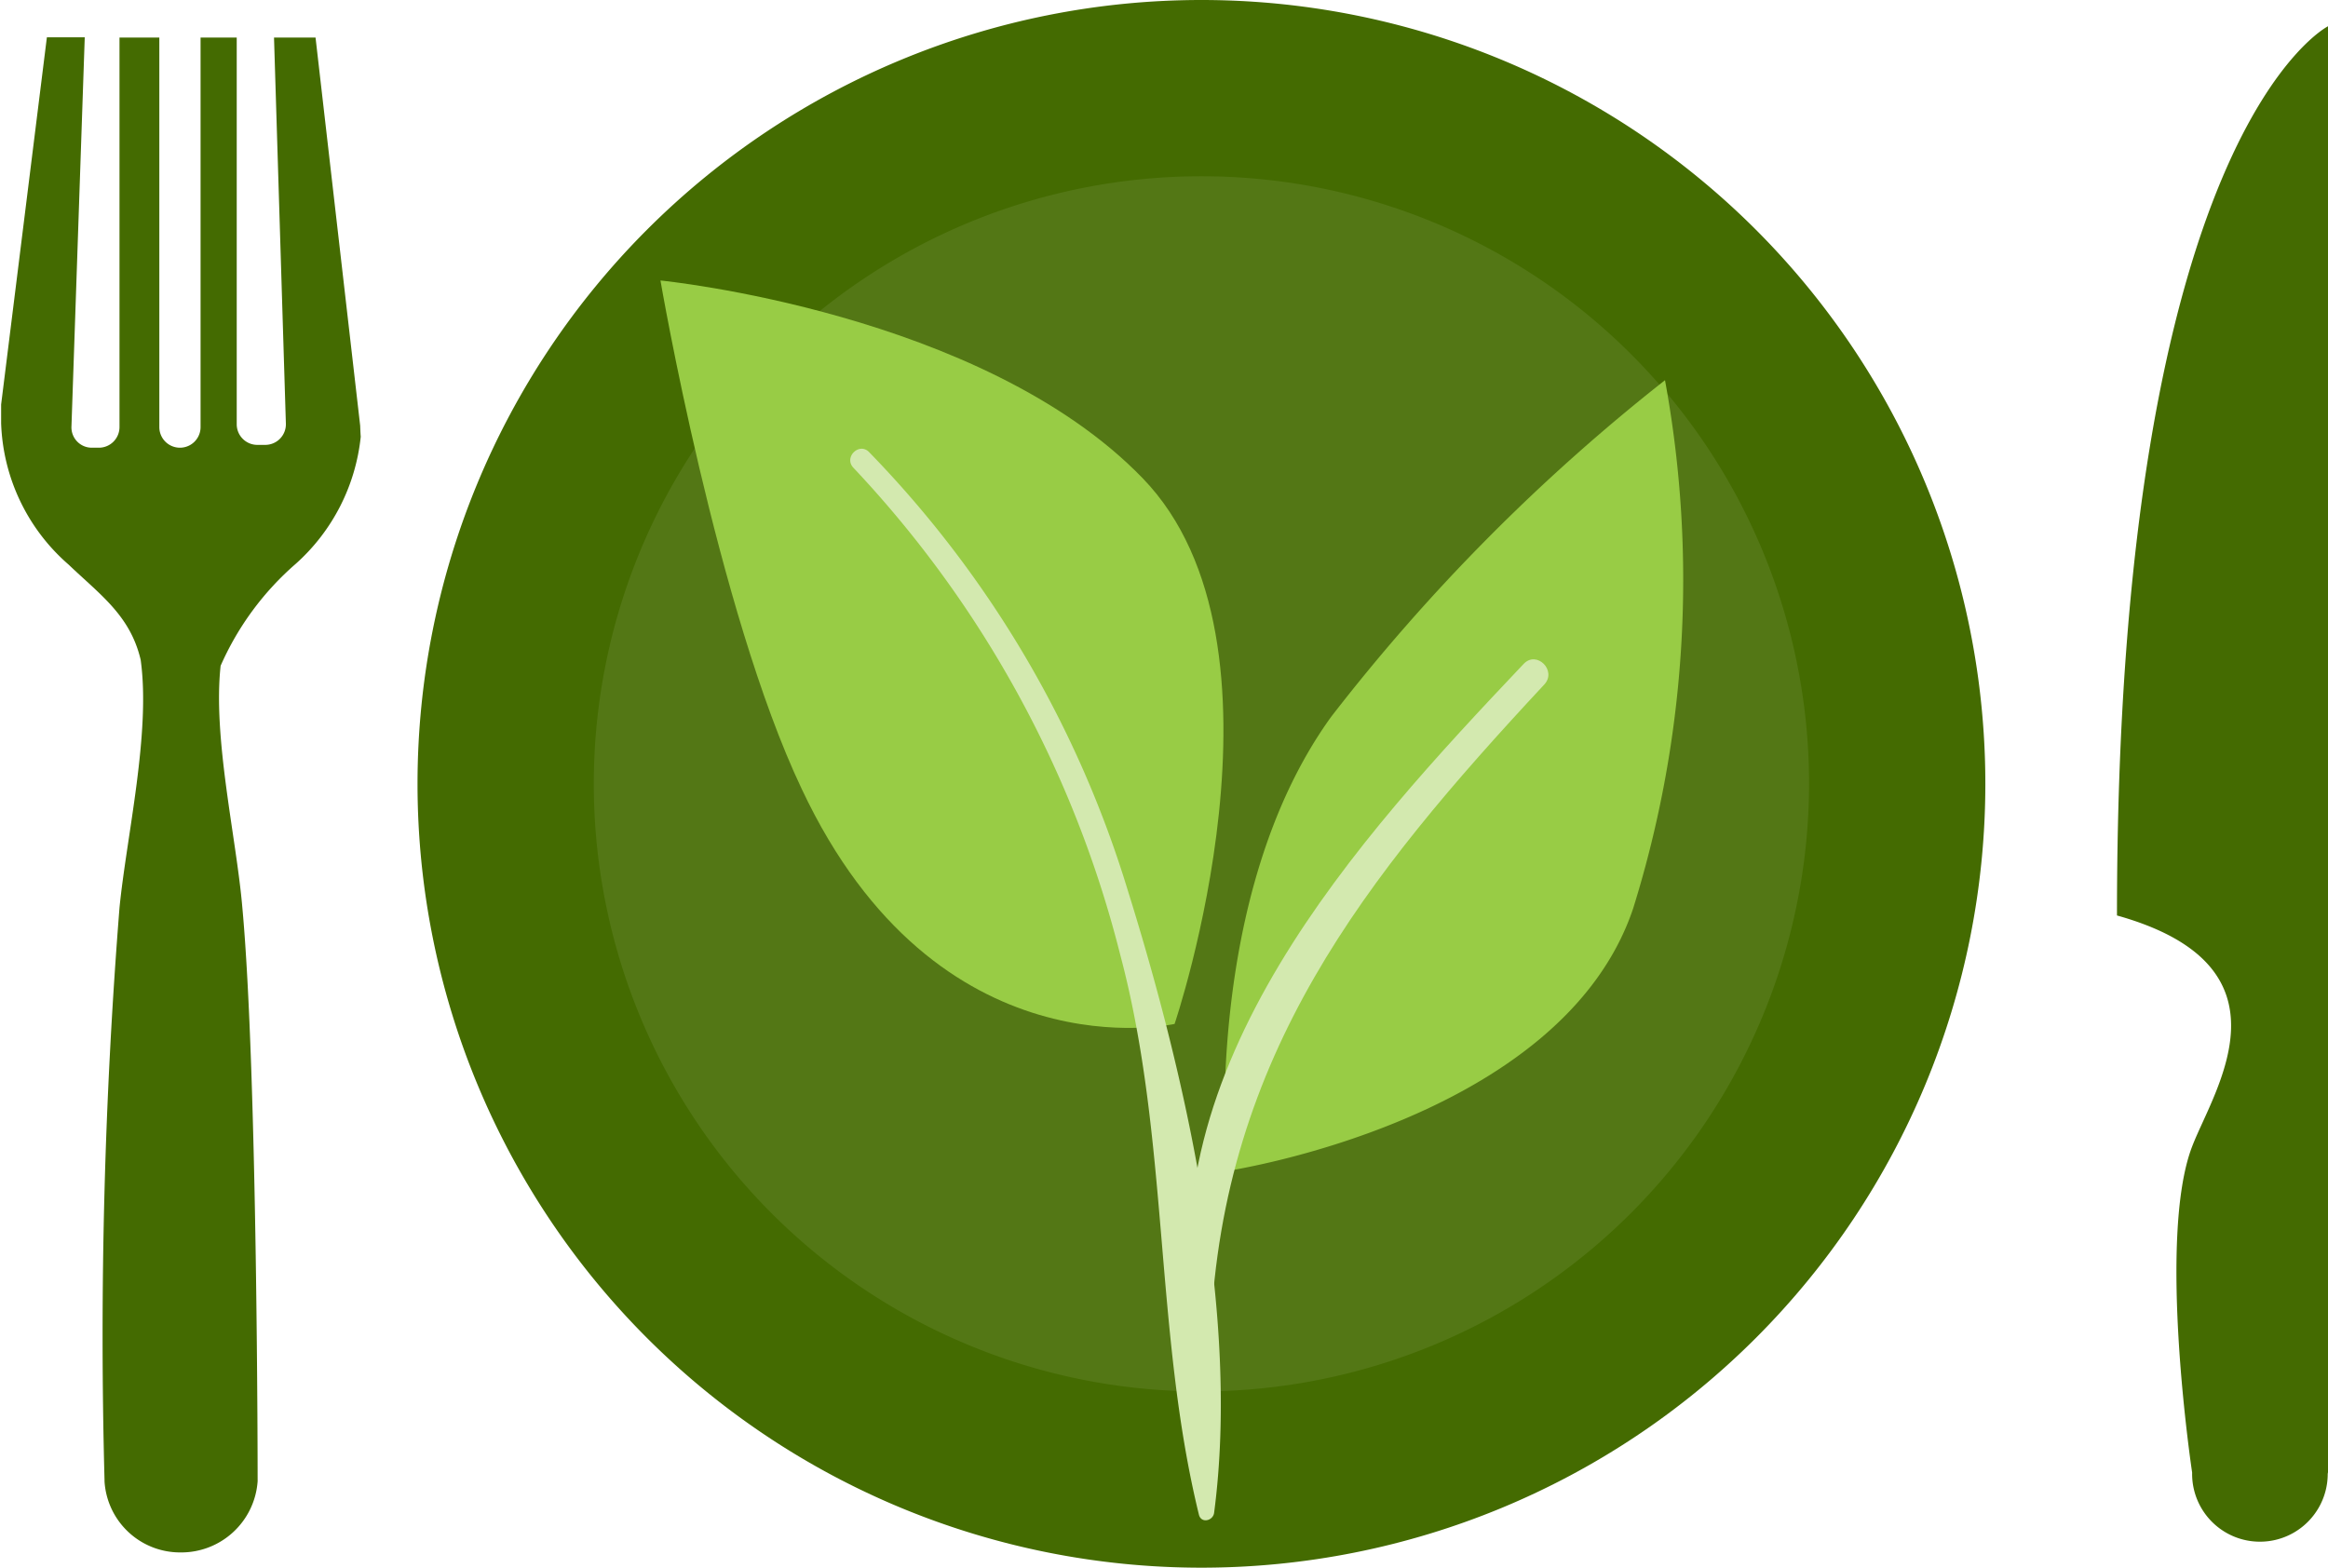
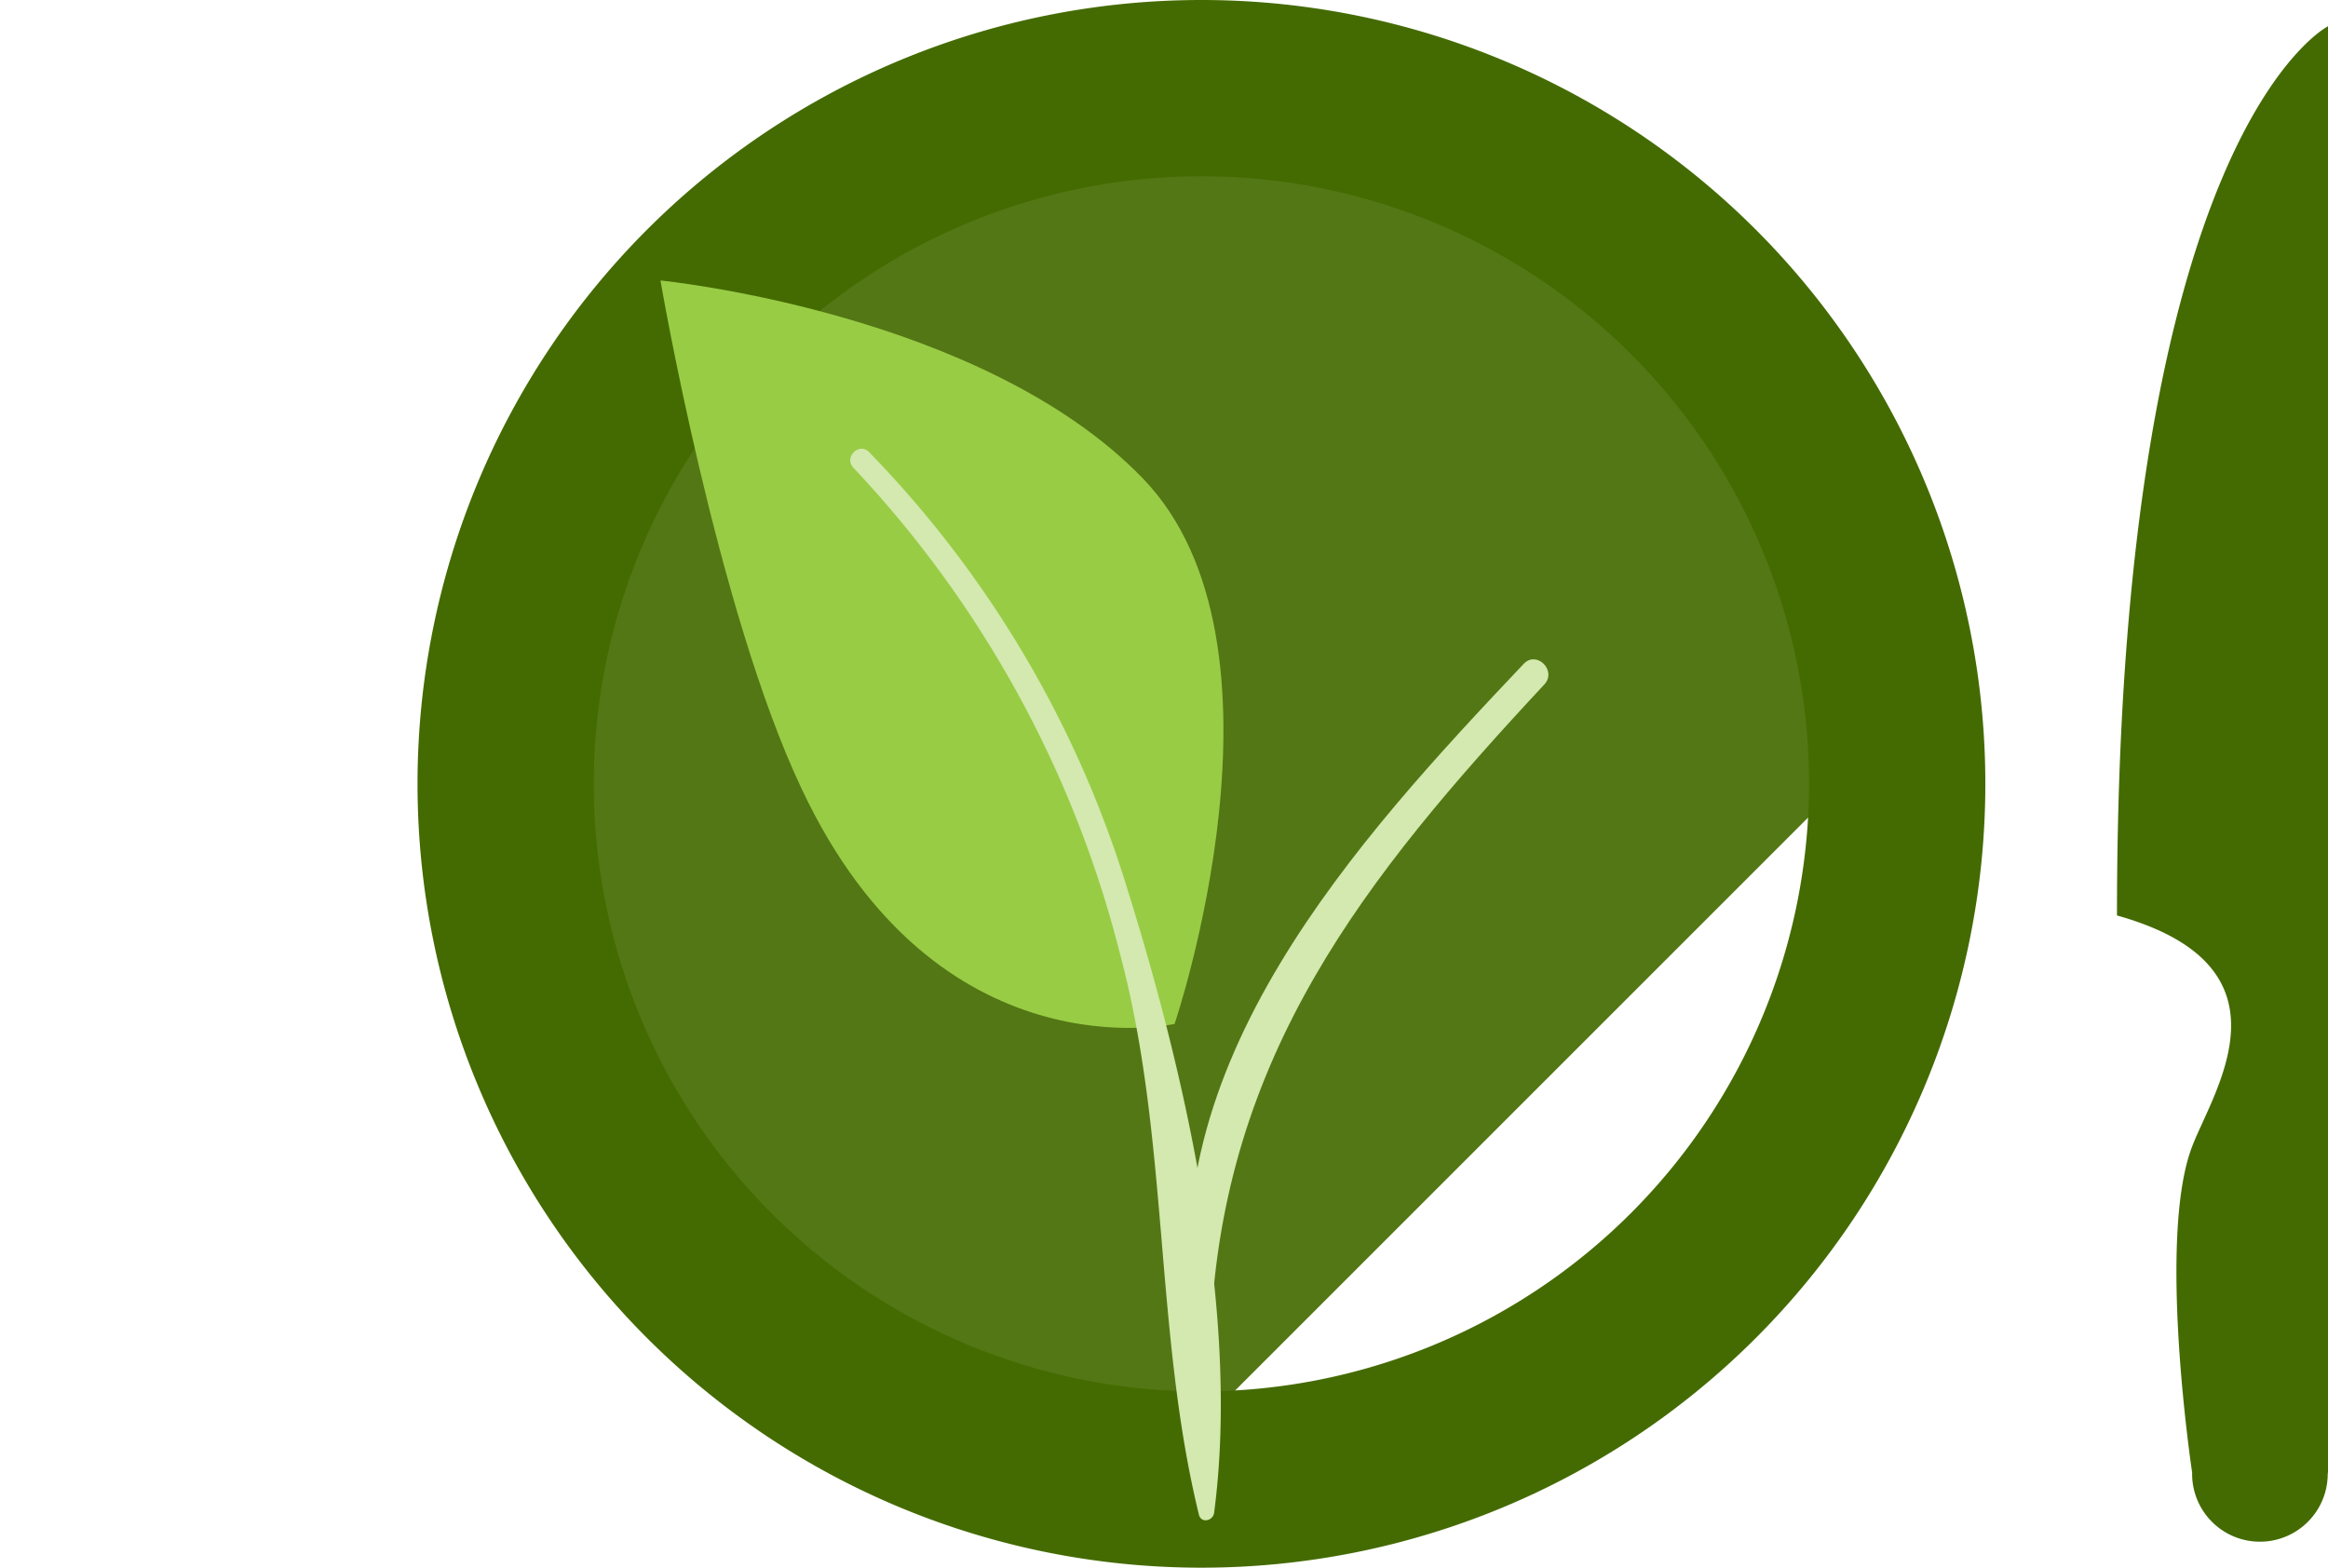
<svg xmlns="http://www.w3.org/2000/svg" id="OBJECTS" viewBox="0 0 82.41 55.51">
  <defs>
    <style>.cls-1{fill:#537715;}.cls-2{fill:#446b01;}.cls-3{fill:#98cc45;}.cls-4{fill:#d3e9af;}</style>
  </defs>
-   <path class="cls-1" d="M252.59,376.72a22.67,22.67,0,1,1,22.67-22.67A22.7,22.7,0,0,1,252.59,376.72Z" transform="translate(-210.06 -326.3)" />
+   <path class="cls-1" d="M252.59,376.72a22.67,22.67,0,1,1,22.67-22.67Z" transform="translate(-210.06 -326.3)" />
  <path class="cls-2" d="M292.47,378.42V364.33c0-1.49,0-37.1,0-37.1h0S285,331,285,358.71c6.46,1.81,3.42,6.19,2.66,8.18-1.25,3.25,0,11.54,0,11.54h0s0,0,0,.05a2.4,2.4,0,1,0,4.8,0s0,0,0,0Z" transform="translate(-210.06 -326.3)" />
-   <path class="cls-2" d="M222.81,341.37l-1.58-13.74h-1.47l.42,13.67a.73.73,0,0,1-.73.75h-.28a.73.73,0,0,1-.73-.73V327.63h-1.28v13.79a.73.73,0,0,1-1.46,0V327.63h-1.41v13.79a.73.73,0,0,1-.73.73h-.24a.72.72,0,0,1-.73-.76l.47-13.77h-1.34l-1.62,13s0,.49,0,.67a6.94,6.94,0,0,0,2.39,5c1.12,1.07,2.18,1.8,2.55,3.37.36,2.59-.5,6.25-.75,8.78a191.63,191.63,0,0,0-.53,20.25h0v.05a2.68,2.68,0,0,0,2.69,2.52h0a2.71,2.71,0,0,0,2.73-2.52.43.43,0,0,0,0-.05h0s0-14.38-.54-20.25c-.21-2.47-1.05-6-.77-8.57a10.24,10.24,0,0,1,2.66-3.61,7,7,0,0,0,2.3-4.5C222.82,341.66,222.81,341.37,222.81,341.37Z" transform="translate(-210.06 -326.3)" />
  <path class="cls-2" d="M252.59,326.3a27.75,27.75,0,1,0,27.75,27.75A27.75,27.75,0,0,0,252.59,326.3Zm0,49.26a21.51,21.51,0,1,1,21.51-21.51A21.54,21.54,0,0,1,252.59,375.56Z" transform="translate(-210.06 -326.3)" />
-   <path class="cls-3" d="M253.47,367.76s-.87-9.74,3.71-16.08A68.26,68.26,0,0,1,269,339.76a39.07,39.07,0,0,1-1.13,18.71C265.33,366,253.47,367.76,253.47,367.76Z" transform="translate(-210.06 -326.3)" />
  <path class="cls-3" d="M251.64,362.55s4.56-13.44-1.13-19.32-17.07-7-17.07-7,2,11.68,5,18C243.25,364.46,251.64,362.55,251.64,362.55Z" transform="translate(-210.06 -326.3)" />
  <path class="cls-4" d="M240.27,342.86a39,39,0,0,1,9.44,17.22c1.74,6.52,1.21,13.38,2.79,19.84.08.33.51.22.54-.07.92-7-1-15.45-3.07-22.07a38.15,38.15,0,0,0-9.15-15.48c-.35-.35-.9.19-.55.56Z" transform="translate(-210.06 -326.3)" />
  <path class="cls-4" d="M264,349.8c-5.92,6.25-13.27,14.26-11.62,23.65.05.32.52.22.54-.07.44-9.71,5.43-16,11.81-22.85.45-.49-.27-1.21-.73-.73Z" transform="translate(-210.06 -326.3)" />
</svg>